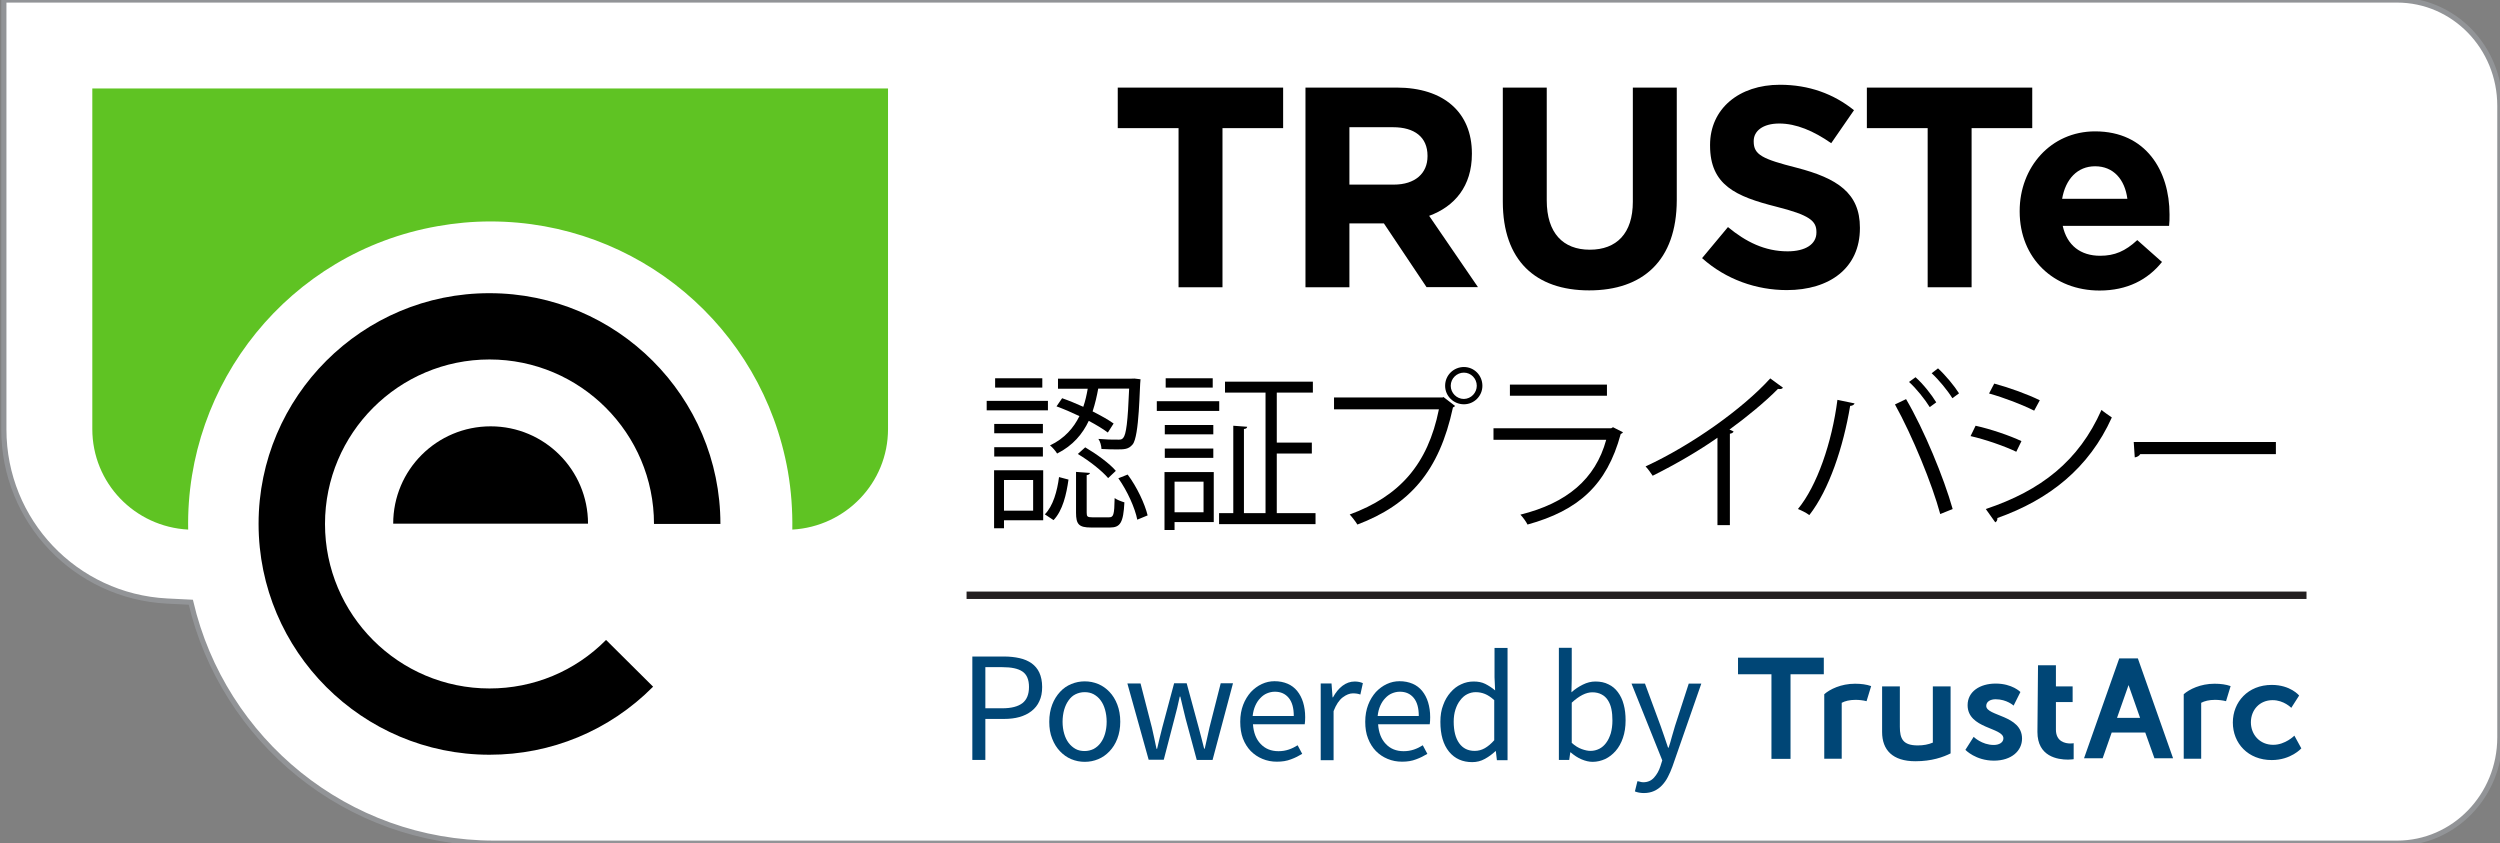
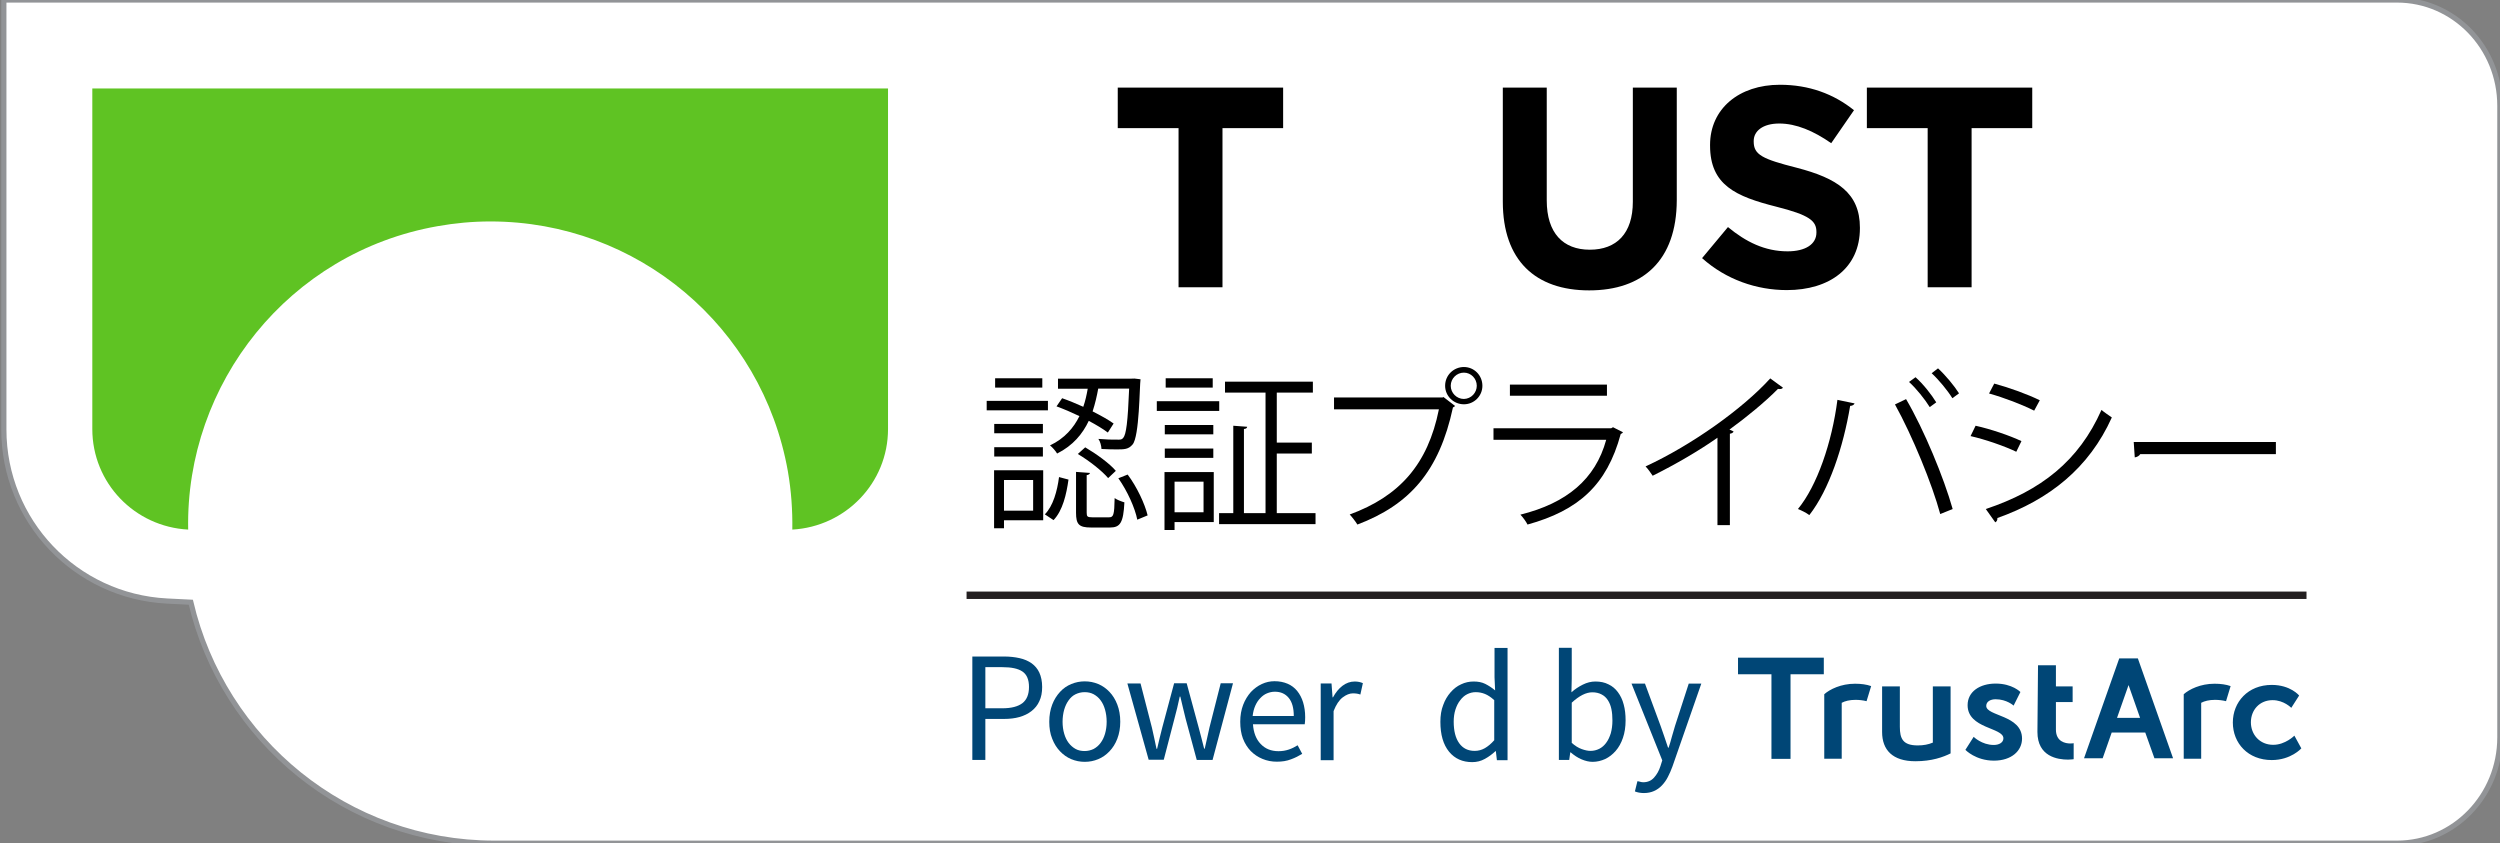
<svg xmlns="http://www.w3.org/2000/svg" version="1.1" baseProfile="tiny" id="Layer_1" x="0px" y="0px" width="169px" height="57px" viewBox="0 0 169 57" xml:space="preserve">
  <rect x="0" y="0" width="169" height="57" fill="#808080" stroke="none" />
  <path fill="#FFFFFF" stroke="#929497" stroke-width="0.35" stroke-miterlimit="10" d="M58.3,0h98.44h-4.75h10.05  c3.84,0,6.95,3.2,6.95,7.15v42.7c0,3.95-3.11,7.15-6.95,7.15h-10.05h4.75H58.16h5.5h-30.2l-0.01,0c0,0-0.01,0-0.03,0  c-9.97,0-18.34-6.96-20.52-16.29l-1.61-0.08C5.1,40.31,0.26,35.22,0.26,29.03V0H63.8" />
  <g>
    <path fill="#5FC323" d="M6.24,5.98V29c0,3.66,2.87,6.61,6.48,6.8c-0.19-9.89,6.82-18.74,16.86-20.51c1.18-0.21,2.37-0.32,3.57-0.32   c9.93,0,18.38,7.11,20.11,16.89c0.23,1.33,0.32,2.64,0.3,3.94c3.6-0.2,6.47-3.15,6.47-6.8V5.98H6.24z" />
-     <path d="M26.58,35.4c0-3.64,2.95-6.58,6.59-6.58c3.64,0,6.58,2.95,6.58,6.58H26.58z M17.48,35.41c0,8.61,7.01,15.61,15.61,15.61   c4.18,0,8.11-1.63,11.06-4.6l-3.18-3.16c-2.1,2.12-4.9,3.28-7.88,3.28c-6.14,0-11.12-4.99-11.12-11.12   c0-6.13,4.98-11.12,11.12-11.12c6.14,0,11.12,4.99,11.12,11.12h4.49c0-8.6-7-15.6-15.6-15.6C24.5,19.8,17.48,26.81,17.48,35.41" />
  </g>
  <g>
    <path fill="#004676" d="M65.73,44.38h2.14c0.38,0,0.74,0.04,1.05,0.11c0.32,0.07,0.59,0.19,0.82,0.35c0.22,0.16,0.4,0.37,0.52,0.63   c0.12,0.26,0.19,0.59,0.19,0.97c0,0.37-0.06,0.69-0.19,0.96c-0.12,0.27-0.3,0.49-0.53,0.67c-0.23,0.18-0.5,0.31-0.81,0.4   c-0.32,0.09-0.67,0.13-1.05,0.13h-1.26v2.77h-0.88V44.38z M67.76,47.88c0.61,0,1.06-0.12,1.36-0.35c0.29-0.23,0.44-0.59,0.44-1.09   c0-0.5-0.15-0.85-0.45-1.05s-0.75-0.29-1.35-0.29h-1.15v2.78H67.76z" />
    <path fill="#004676" d="M70.93,48.79c0-0.43,0.07-0.82,0.2-1.16c0.13-0.34,0.31-0.62,0.53-0.86s0.47-0.41,0.76-0.53   c0.29-0.12,0.59-0.18,0.91-0.18s0.62,0.06,0.91,0.18c0.29,0.12,0.54,0.3,0.76,0.53c0.22,0.23,0.4,0.52,0.53,0.86   c0.13,0.34,0.2,0.72,0.2,1.16c0,0.43-0.07,0.81-0.2,1.15c-0.13,0.34-0.31,0.62-0.53,0.85c-0.22,0.23-0.47,0.41-0.76,0.53   c-0.29,0.12-0.59,0.18-0.91,0.18s-0.62-0.06-0.91-0.18c-0.29-0.12-0.54-0.3-0.76-0.53c-0.22-0.23-0.4-0.51-0.53-0.85   C70.99,49.6,70.93,49.22,70.93,48.79z M71.83,48.79c0,0.3,0.04,0.57,0.11,0.81c0.07,0.24,0.17,0.45,0.3,0.62   c0.13,0.17,0.29,0.31,0.47,0.41s0.39,0.14,0.61,0.14s0.42-0.05,0.61-0.14c0.18-0.1,0.34-0.23,0.47-0.41   c0.13-0.17,0.23-0.38,0.3-0.62c0.07-0.24,0.11-0.51,0.11-0.81c0-0.3-0.04-0.57-0.11-0.82c-0.07-0.25-0.17-0.46-0.3-0.63   c-0.13-0.18-0.29-0.31-0.47-0.41c-0.19-0.1-0.39-0.14-0.61-0.14s-0.42,0.05-0.61,0.14s-0.34,0.23-0.47,0.41s-0.23,0.39-0.3,0.63   C71.87,48.22,71.83,48.5,71.83,48.79z" />
    <path fill="#004676" d="M76.21,46.2h0.89l0.77,2.99c0.06,0.25,0.11,0.49,0.16,0.72c0.05,0.23,0.1,0.47,0.15,0.71h0.04   c0.06-0.24,0.11-0.48,0.17-0.72c0.06-0.24,0.12-0.48,0.18-0.72l0.8-2.99h0.85l0.81,2.99c0.06,0.25,0.13,0.49,0.19,0.72   c0.06,0.23,0.12,0.47,0.18,0.71h0.04c0.06-0.24,0.11-0.48,0.16-0.71s0.1-0.48,0.16-0.72l0.76-2.99h0.83l-1.38,5.18H80.9l-0.75-2.78   c-0.06-0.25-0.12-0.49-0.18-0.74s-0.11-0.49-0.18-0.76h-0.04c-0.06,0.26-0.11,0.52-0.17,0.76c-0.06,0.25-0.12,0.49-0.19,0.74   l-0.72,2.77h-1.02L76.21,46.2z" />
    <path fill="#004676" d="M83.84,48.79c0-0.43,0.07-0.81,0.2-1.15c0.13-0.34,0.31-0.62,0.52-0.86c0.22-0.23,0.46-0.41,0.74-0.54   s0.56-0.19,0.86-0.19c0.33,0,0.62,0.06,0.88,0.17c0.26,0.11,0.48,0.28,0.65,0.49c0.17,0.21,0.31,0.47,0.4,0.77   c0.09,0.3,0.14,0.63,0.14,1c0,0.19-0.01,0.35-0.03,0.48H84.7c0.04,0.56,0.21,1.01,0.52,1.33c0.31,0.33,0.71,0.49,1.21,0.49   c0.25,0,0.48-0.04,0.69-0.11c0.21-0.07,0.41-0.17,0.6-0.29l0.31,0.58c-0.23,0.14-0.48,0.27-0.76,0.37   c-0.28,0.11-0.59,0.16-0.95,0.16c-0.35,0-0.67-0.06-0.98-0.19s-0.56-0.3-0.79-0.53c-0.22-0.23-0.4-0.51-0.53-0.85   C83.9,49.6,83.84,49.22,83.84,48.79z M87.46,48.4c0-0.53-0.11-0.94-0.34-1.22s-0.54-0.42-0.94-0.42c-0.19,0-0.36,0.04-0.53,0.11   c-0.17,0.07-0.32,0.18-0.45,0.32c-0.14,0.14-0.25,0.31-0.34,0.51c-0.09,0.2-0.15,0.43-0.18,0.7H87.46z" />
    <path fill="#004676" d="M89.29,46.2h0.72l0.07,0.94h0.03c0.18-0.33,0.39-0.59,0.64-0.78c0.25-0.19,0.53-0.29,0.83-0.29   c0.21,0,0.39,0.04,0.55,0.11l-0.17,0.77c-0.09-0.03-0.16-0.05-0.23-0.06c-0.07-0.01-0.16-0.02-0.27-0.02   c-0.22,0-0.45,0.09-0.69,0.27c-0.24,0.18-0.45,0.49-0.62,0.93v3.32h-0.87V46.2z" />
-     <path fill="#004676" d="M92.29,48.79c0-0.43,0.07-0.81,0.2-1.15c0.13-0.34,0.31-0.62,0.52-0.86c0.22-0.23,0.46-0.41,0.74-0.54   s0.56-0.19,0.86-0.19c0.33,0,0.62,0.06,0.88,0.17c0.26,0.11,0.48,0.28,0.65,0.49c0.17,0.21,0.31,0.47,0.4,0.77   c0.09,0.3,0.14,0.63,0.14,1c0,0.19-0.01,0.35-0.03,0.48h-3.49c0.04,0.56,0.21,1.01,0.52,1.33c0.31,0.33,0.71,0.49,1.21,0.49   c0.25,0,0.48-0.04,0.69-0.11c0.21-0.07,0.41-0.17,0.6-0.29l0.31,0.58c-0.23,0.14-0.48,0.27-0.76,0.37   c-0.28,0.11-0.59,0.16-0.95,0.16c-0.35,0-0.67-0.06-0.98-0.19s-0.56-0.3-0.79-0.53c-0.22-0.23-0.4-0.51-0.53-0.85   C92.35,49.6,92.29,49.22,92.29,48.79z M95.91,48.4c0-0.53-0.11-0.94-0.34-1.22s-0.54-0.42-0.94-0.42c-0.19,0-0.36,0.04-0.53,0.11   c-0.17,0.07-0.32,0.18-0.45,0.32c-0.14,0.14-0.25,0.31-0.34,0.51c-0.09,0.2-0.15,0.43-0.18,0.7H95.91z" />
    <path fill="#004676" d="M97.37,48.79c0-0.42,0.06-0.8,0.19-1.13c0.12-0.34,0.29-0.62,0.5-0.86s0.44-0.42,0.71-0.54   c0.27-0.13,0.55-0.19,0.85-0.19s0.56,0.05,0.78,0.16s0.44,0.25,0.67,0.44l-0.04-0.88v-1.99h0.88v7.59h-0.72l-0.07-0.61h-0.03   c-0.21,0.2-0.44,0.37-0.71,0.52c-0.27,0.15-0.55,0.22-0.86,0.22c-0.65,0-1.17-0.23-1.56-0.7C97.56,50.33,97.37,49.66,97.37,48.79z    M98.27,48.78c0,0.62,0.12,1.11,0.37,1.46c0.25,0.35,0.6,0.52,1.05,0.52c0.24,0,0.47-0.06,0.68-0.18c0.21-0.12,0.43-0.3,0.64-0.54   v-2.71c-0.22-0.2-0.43-0.34-0.63-0.42c-0.2-0.08-0.41-0.12-0.62-0.12c-0.21,0-0.4,0.05-0.58,0.14s-0.34,0.23-0.47,0.41   c-0.14,0.17-0.24,0.38-0.32,0.62S98.27,48.49,98.27,48.78z" />
    <path fill="#004676" d="M105.38,43.79h0.87v2.07l-0.02,0.94c0.23-0.21,0.49-0.38,0.77-0.52c0.28-0.14,0.56-0.21,0.85-0.21   c0.33,0,0.63,0.06,0.88,0.19c0.26,0.12,0.47,0.3,0.64,0.53c0.17,0.23,0.31,0.51,0.39,0.83c0.09,0.32,0.13,0.68,0.13,1.08   c0,0.44-0.06,0.83-0.18,1.18c-0.12,0.35-0.28,0.64-0.49,0.88c-0.21,0.24-0.44,0.42-0.71,0.55c-0.27,0.12-0.55,0.19-0.85,0.19   c-0.24,0-0.49-0.06-0.75-0.17c-0.26-0.11-0.5-0.27-0.73-0.47h-0.03l-0.07,0.51h-0.7V43.79z M106.25,50.22   c0.23,0.2,0.45,0.34,0.68,0.42c0.22,0.08,0.42,0.12,0.59,0.12c0.21,0,0.41-0.05,0.59-0.14s0.34-0.23,0.47-0.41   c0.13-0.17,0.23-0.39,0.31-0.64c0.07-0.26,0.11-0.54,0.11-0.86c0-0.28-0.02-0.54-0.07-0.78s-0.13-0.43-0.24-0.6   c-0.11-0.17-0.25-0.3-0.43-0.39c-0.17-0.09-0.38-0.14-0.62-0.14c-0.42,0-0.88,0.23-1.39,0.7V50.22z" />
    <path fill="#004676" d="M110.88,52.85c0.07,0.02,0.14,0.03,0.2,0.03c0.3,0,0.54-0.1,0.73-0.31c0.19-0.21,0.34-0.47,0.44-0.79   l0.12-0.38l-2.08-5.19h0.91l1.06,2.87c0.08,0.23,0.16,0.47,0.25,0.72s0.17,0.5,0.25,0.74h0.04c0.08-0.23,0.15-0.48,0.22-0.74   c0.07-0.25,0.14-0.5,0.21-0.72l0.93-2.87h0.85l-1.95,5.6c-0.09,0.26-0.2,0.49-0.31,0.71c-0.11,0.22-0.25,0.41-0.4,0.57   s-0.33,0.29-0.53,0.38c-0.2,0.09-0.43,0.14-0.69,0.14c-0.12,0-0.23-0.01-0.33-0.03s-0.19-0.04-0.28-0.08l0.17-0.69   C110.74,52.81,110.81,52.83,110.88,52.85z" />
  </g>
  <g>
    <g>
      <path d="M82.64,8.66v10.76h-2.97V8.66h-4.11V5.92h11.18v2.74H82.64z" />
-       <path d="M96.44,19.42l-2.89-4.32h-2.33v4.32h-2.97V5.92h6.16c3.19,0,5.09,1.68,5.09,4.45v0.04c0,2.18-1.17,3.55-2.89,4.18    l3.3,4.82H96.44z M96.5,10.53c0-1.27-0.89-1.93-2.33-1.93h-2.95v3.88h3c1.45,0,2.28-0.77,2.28-1.91V10.53z" />
      <path d="M107.43,19.63c-3.63,0-5.84-2.02-5.84-6V5.92h2.97v7.63c0,2.2,1.1,3.33,2.91,3.33c1.81,0,2.91-1.1,2.91-3.24V5.92h2.97    v7.61C113.34,17.62,111.05,19.63,107.43,19.63z" />
      <path d="M120.79,19.61c-2.05,0-4.11-0.71-5.73-2.16l1.75-2.1c1.21,1,2.49,1.64,4.03,1.64c1.21,0,1.95-0.48,1.95-1.27v-0.04    c0-0.75-0.46-1.14-2.72-1.71c-2.72-0.69-4.47-1.45-4.47-4.13V9.8c0-2.45,1.96-4.07,4.72-4.07c1.97,0,3.64,0.62,5.01,1.72    l-1.54,2.23c-1.19-0.83-2.37-1.33-3.51-1.33c-1.13,0-1.73,0.52-1.73,1.18v0.04c0,0.89,0.58,1.18,2.91,1.77    c2.73,0.71,4.27,1.7,4.27,4.05v0.04C125.73,18.11,123.69,19.61,120.79,19.61z" />
      <path d="M133.28,8.66v10.76h-2.97V8.66h-4.11V5.92h11.18v2.74H133.28z" />
-       <path d="M146.63,15.27h-7.19c0.29,1.33,1.22,2.02,2.53,2.02c0.98,0,1.7-0.31,2.51-1.06l1.67,1.48c-0.96,1.2-2.35,1.93-4.22,1.93    c-3.1,0-5.4-2.18-5.4-5.34v-0.04c0-2.95,2.1-5.38,5.1-5.38c3.45,0,5.03,2.68,5.03,5.61v0.04C146.67,14.83,146.65,15,146.63,15.27z     M141.63,11.24c-1.2,0-2,0.87-2.23,2.2h4.41C143.64,12.13,142.87,11.24,141.63,11.24z" />
    </g>
  </g>
  <g>
    <path fill="#004676" d="M119.74,45.58h-2.25v-1.12h5.8v1.12h-2.25v5.72h-1.29V45.58z M124.5,51.3v-3.79   c0.22-0.12,0.54-0.2,0.93-0.2c0.26,0,0.51,0.03,0.75,0.09l0.31-1.02c-0.31-0.11-0.67-0.16-1.09-0.16c-0.95,0-1.71,0.38-2.08,0.71   v4.36H124.5z M130.66,46.4v3.8c-0.31,0.13-0.63,0.19-1.02,0.19c-1,0-1.21-0.45-1.21-1.26V46.4h-1.2v3.08c0,1.21,0.7,1.98,2.25,1.98   c1.11,0,1.88-0.28,2.38-0.53V46.4H130.66z M132.86,50.69c0,0,0.69,0.73,1.93,0.73c1.18,0,1.9-0.66,1.9-1.49   c0-1.6-2.42-1.51-2.42-2.21c0-0.31,0.31-0.45,0.63-0.45c0.76,0,1.22,0.43,1.22,0.43l0.46-0.92c0,0-0.55-0.57-1.67-0.57   c-1.07,0-1.9,0.54-1.9,1.46c0,1.6,2.42,1.5,2.42,2.24c0,0.29-0.3,0.45-0.65,0.45c-0.81,0-1.36-0.55-1.36-0.55L132.86,50.69z    M137.73,49.48c0,1.67,1.37,1.87,2.07,1.87c0.23,0,0.38-0.03,0.38-0.03v-1.08c0,0-0.09,0.02-0.22,0.02c-0.34,0-0.98-0.12-0.98-0.94   v-1.86h1.13V46.4h-1.13v-1.43h-1.21L137.73,49.48z M148.8,51.3v-3.79c0.22-0.12,0.54-0.2,0.93-0.2c0.26,0,0.51,0.03,0.75,0.09   l0.31-1.02c-0.31-0.11-0.67-0.16-1.09-0.16c-0.95,0-1.71,0.38-2.08,0.71v4.36H148.8z M153.57,46.3c-1.61,0-2.63,1.16-2.63,2.54   c0,1.41,1.03,2.54,2.63,2.54c1.3,0,2-0.79,2-0.79l-0.47-0.86c0,0-0.61,0.62-1.43,0.62c-0.92,0-1.51-0.7-1.51-1.52   c0-0.83,0.58-1.5,1.47-1.5c0.76,0,1.26,0.52,1.26,0.52l0.53-0.83C155.43,47.02,154.84,46.3,153.57,46.3 M145.02,49.52h-2.27   l-0.61,1.74h-1.26l2.38-6.75h1.26l2.38,6.75h-1.26L145.02,49.52z M144.67,48.53l-0.78-2.22l-0.78,2.22H144.67z" />
  </g>
  <line fill="none" stroke="#231F20" stroke-width="0.5" stroke-miterlimit="10" x1="65.34" y1="40.24" x2="155.92" y2="40.24" />
  <g>
    <path d="M70.84,27.1v0.64H66.7V27.1H70.84z M70.52,31.79v3.38h-2.65v0.54H67.2v-3.92H70.52z M70.5,28.66v0.63h-3.29v-0.63H70.5z    M67.21,30.86v-0.63h3.29v0.63H67.21z M70.46,25.57v0.63h-3.19v-0.63H70.46z M69.84,32.45h-1.97v2.07h1.97V32.45z M72.23,32.42   c-0.14,1-0.39,2.09-1.01,2.74l-0.59-0.39c0.56-0.56,0.84-1.58,0.96-2.52L72.23,32.42z M74.24,26.27c-0.09,0.5-0.21,1.02-0.38,1.54   c0.55,0.28,1.06,0.56,1.42,0.82l-0.39,0.61c-0.32-0.24-0.78-0.52-1.29-0.79c-0.41,0.87-1.06,1.67-2.14,2.21   c-0.09-0.16-0.32-0.43-0.48-0.55c0.99-0.47,1.6-1.19,1.99-1.98c-0.52-0.25-1.06-0.48-1.55-0.66l0.38-0.55   c0.46,0.16,0.94,0.36,1.43,0.58c0.14-0.4,0.23-0.82,0.3-1.22h-2.01V25.6h4.84l0.33-0.01l0.41,0.05c-0.07,0.45-0.07,3.88-0.54,4.41   c-0.28,0.33-0.56,0.33-1.1,0.33c-0.29,0-0.64-0.01-1-0.03c-0.01-0.21-0.08-0.5-0.21-0.68c0.61,0.05,0.86,0.05,1.38,0.05   c0.14,0,0.22-0.02,0.3-0.12c0.2-0.23,0.31-1.07,0.4-3.33H74.24z M73.46,34.66c0,0.26,0.05,0.31,0.38,0.31h1.13   c0.3,0,0.36-0.15,0.38-1.3c0.16,0.12,0.46,0.23,0.66,0.29c-0.07,1.37-0.28,1.7-0.97,1.7h-1.29c-0.82,0-1.01-0.22-1.01-1V31.9   l0.94,0.07c-0.01,0.07-0.08,0.13-0.22,0.15V34.66z M74.91,32.32c-0.41-0.49-1.29-1.18-2.05-1.63l0.5-0.45   c0.75,0.44,1.65,1.09,2.07,1.59L74.91,32.32z M76.88,35.13c-0.15-0.78-0.67-1.94-1.28-2.8l0.63-0.25c0.63,0.84,1.16,1.98,1.35,2.76   L76.88,35.13z" />
    <path d="M82.42,27.12v0.66H78.2v-0.66H82.42z M82.05,31.91v3.38H79.4v0.54h-0.68v-3.92H82.05z M82.02,28.73v0.63h-3.28v-0.63H82.02   z M78.74,30.95v-0.63h3.28v0.63H78.74z M81.98,25.57v0.63h-3.18v-0.63H81.98z M81.36,32.56H79.4v2.07h1.96V32.56z M86.31,34.69   h2.62v0.74h-6.52v-0.74h0.96v-5.91l0.94,0.07c-0.01,0.08-0.07,0.14-0.22,0.15v5.69h1.46v-8.15h-2.74v-0.74h5.94v0.74h-2.44v3.38   h2.37v0.74h-2.37V34.69z" />
    <path d="M90.19,26.87h7.32l0.07-0.03l0.78,0.6c-0.03,0.05-0.07,0.08-0.14,0.1c-0.93,4.33-2.93,6.58-6.46,7.92   c-0.13-0.21-0.36-0.51-0.52-0.68c3.35-1.23,5.28-3.37,6.03-7.11h-7.09V26.87z M98.96,24.81c0.69,0,1.25,0.56,1.25,1.27   c0,0.69-0.56,1.25-1.25,1.25c-0.7,0-1.27-0.56-1.27-1.25C97.69,25.35,98.28,24.81,98.96,24.81z M99.83,26.08   c0-0.49-0.39-0.89-0.87-0.89c-0.48,0-0.89,0.39-0.89,0.89c0,0.48,0.4,0.89,0.89,0.89C99.46,26.96,99.83,26.54,99.83,26.08z" />
    <path d="M109.71,29.22c-0.02,0.05-0.08,0.09-0.15,0.12c-0.94,3.47-2.87,5.17-6.3,6.12c-0.1-0.21-0.32-0.5-0.48-0.67   c3.13-0.78,5.07-2.39,5.8-5.06h-7.62v-0.78h7.96l0.12-0.07L109.71,29.22z M108.63,26.75h-6.56V26h6.56V26.75z" />
    <path d="M120.53,26.21c-0.05,0.06-0.11,0.09-0.22,0.09c-0.04,0-0.07,0-0.12-0.01c-0.89,0.9-2.16,1.94-3.28,2.75   c0.09,0.03,0.23,0.1,0.28,0.13c-0.02,0.07-0.13,0.14-0.25,0.15v6.18h-0.84v-5.91c-1.22,0.86-2.81,1.79-4.38,2.57   c-0.12-0.18-0.32-0.47-0.48-0.63c3.14-1.45,6.58-3.91,8.43-5.95L120.53,26.21z" />
    <path d="M125.37,27.27c-0.04,0.09-0.13,0.16-0.3,0.17c-0.46,2.76-1.42,5.67-2.76,7.38c-0.21-0.16-0.52-0.31-0.77-0.41   c1.29-1.56,2.3-4.49,2.67-7.38L125.37,27.27z M131.16,34.75c-0.54-2.01-1.88-5.28-3.06-7.41l0.75-0.36   c1.21,2.06,2.55,5.3,3.15,7.43L131.16,34.75z M129.49,25.5c0.53,0.47,1.09,1.19,1.4,1.7l-0.44,0.32c-0.32-0.52-0.92-1.27-1.4-1.7   L129.49,25.5z M131.01,24.9c0.52,0.48,1.09,1.17,1.42,1.69l-0.45,0.33c-0.32-0.52-0.92-1.25-1.4-1.69L131.01,24.9z" />
    <path d="M133.55,28.78c1.04,0.23,2.32,0.67,3.1,1.04l-0.35,0.72c-0.76-0.37-2.08-0.83-3.09-1.06L133.55,28.78z M134.24,34.41   c3.74-1.25,6.29-3.25,7.82-6.7c0.17,0.15,0.53,0.39,0.7,0.51c-1.54,3.42-4.22,5.55-7.74,6.8c0.02,0.1-0.03,0.24-0.14,0.29   L134.24,34.41z M134.81,25.93c1.04,0.28,2.3,0.74,3.08,1.13l-0.38,0.7c-0.82-0.41-2.01-0.87-3.05-1.16L134.81,25.93z" />
    <path d="M144.24,29.88h9.61v0.82h-9.17c-0.07,0.12-0.22,0.2-0.37,0.22L144.24,29.88z" />
  </g>
  <g>
</g>
  <g>
</g>
  <g>
</g>
  <g>
</g>
  <g>
</g>
  <g>
</g>
</svg>